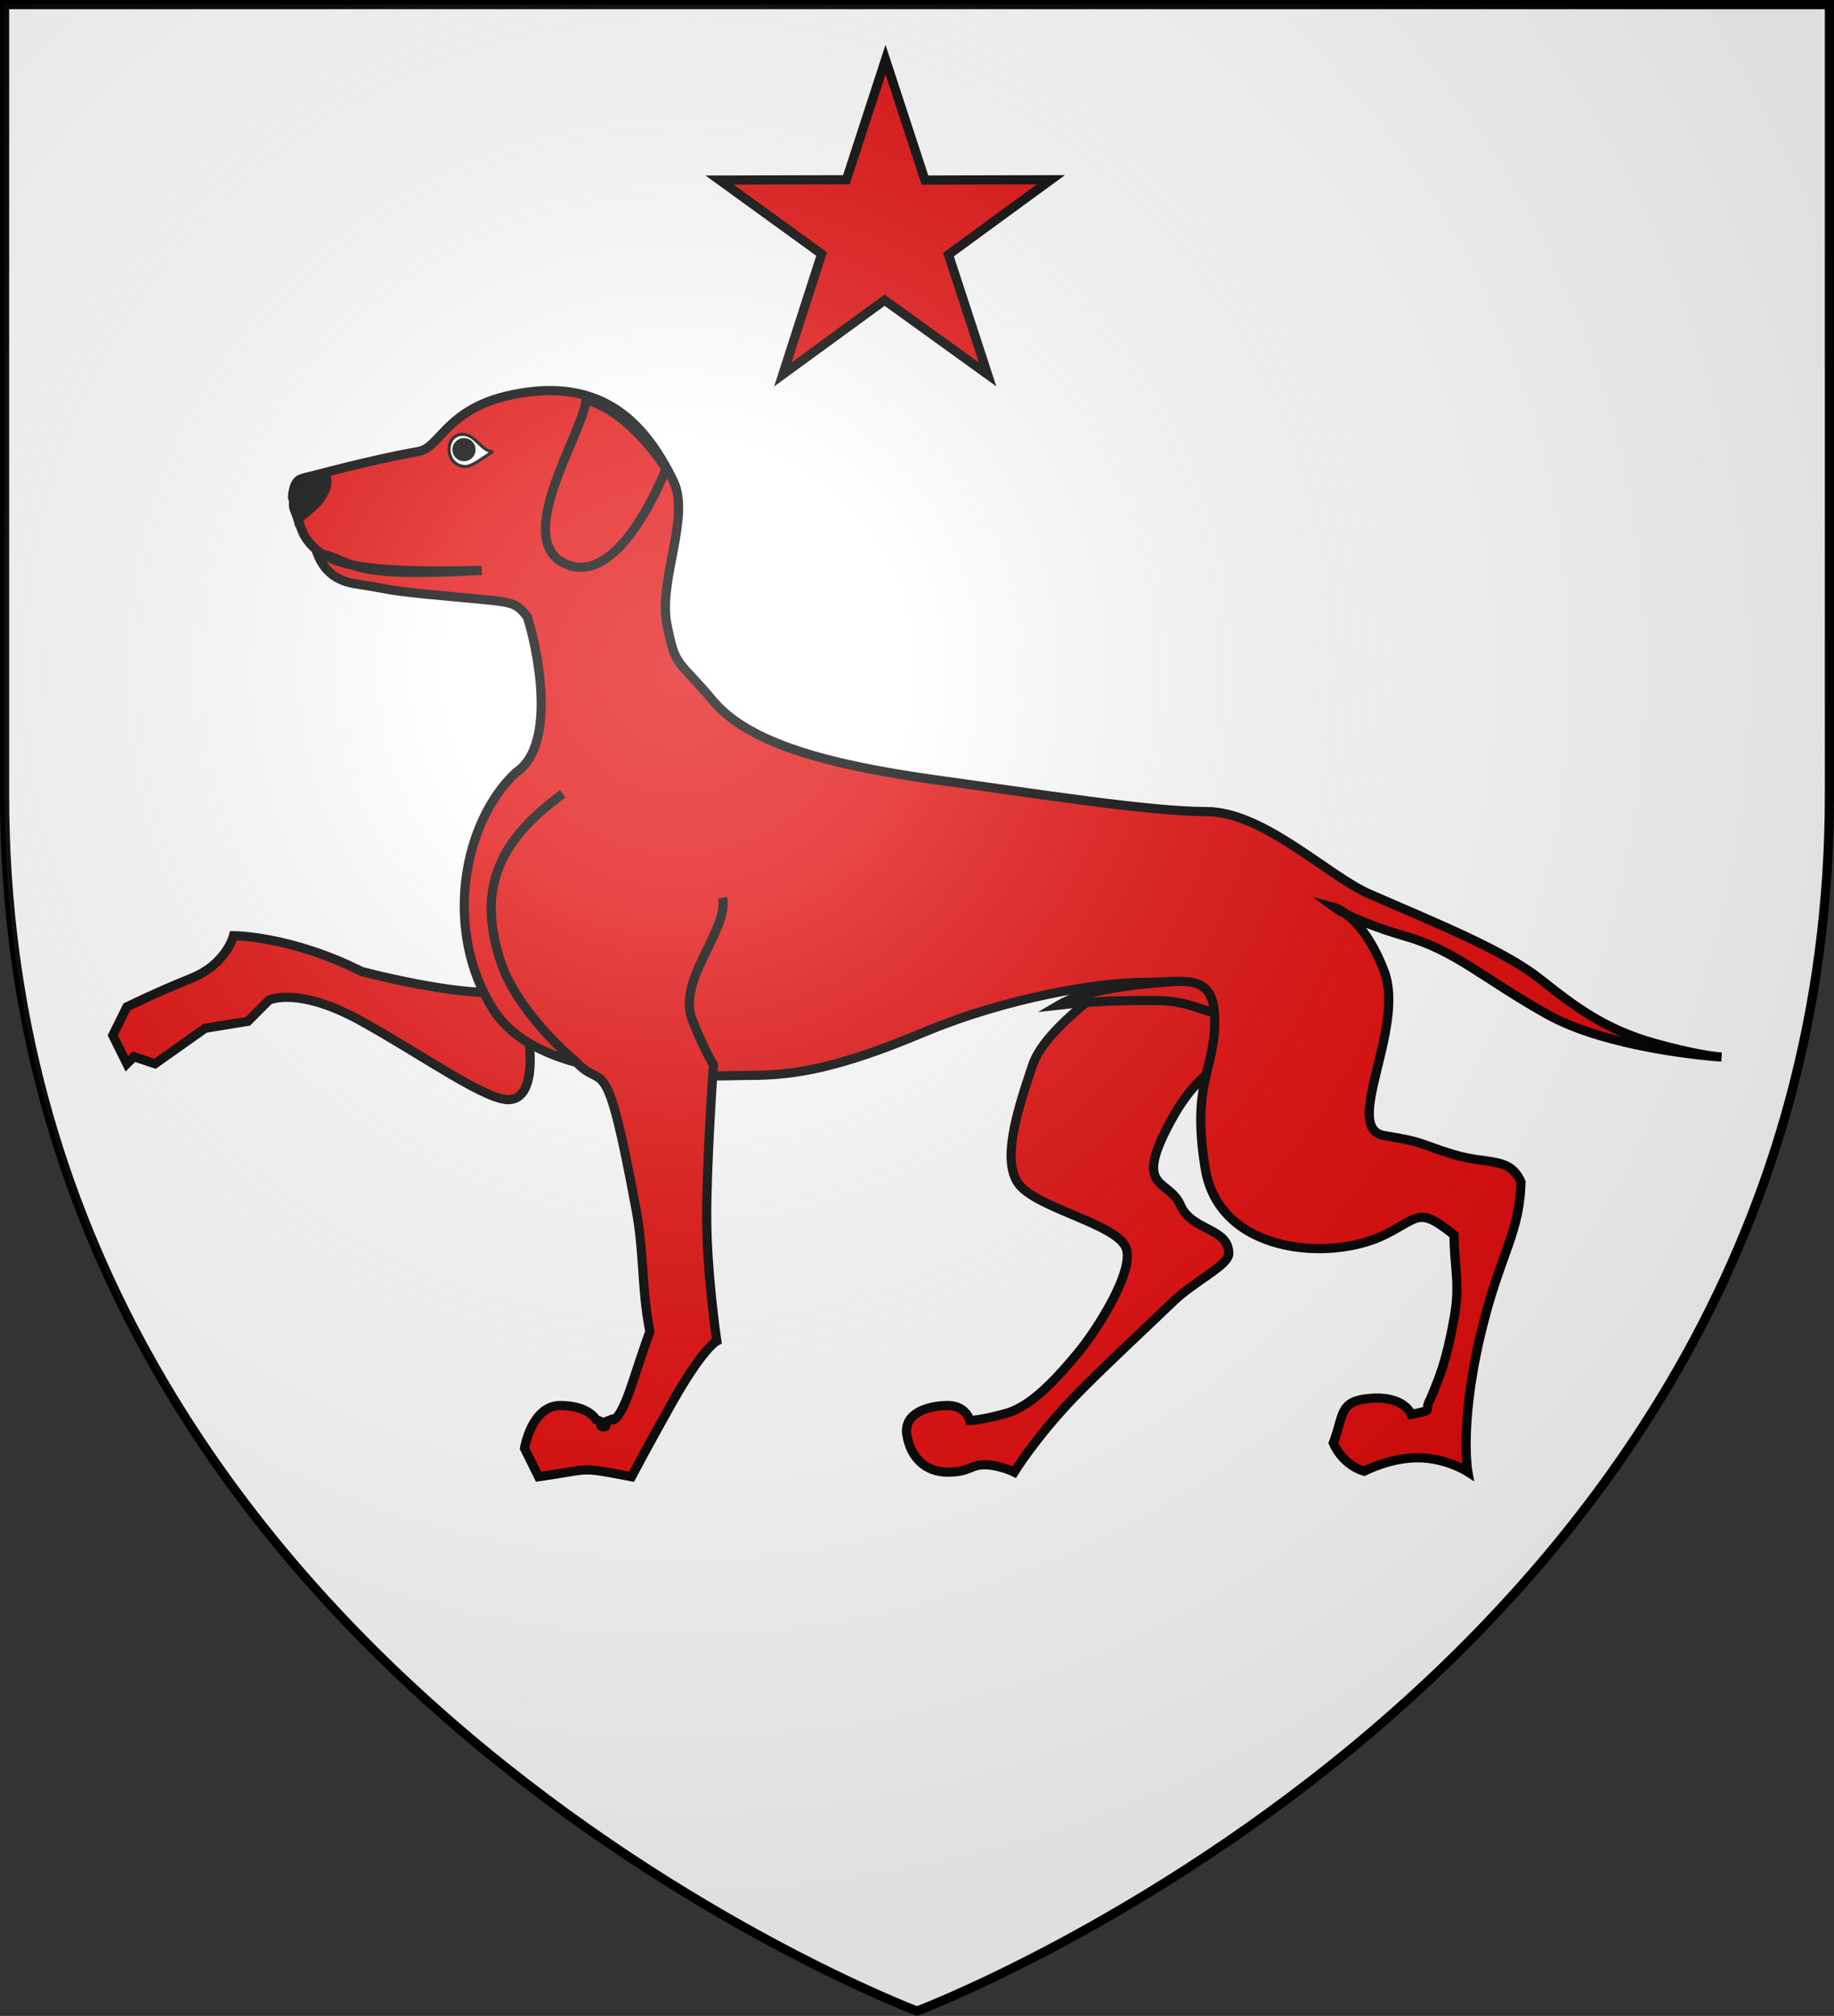
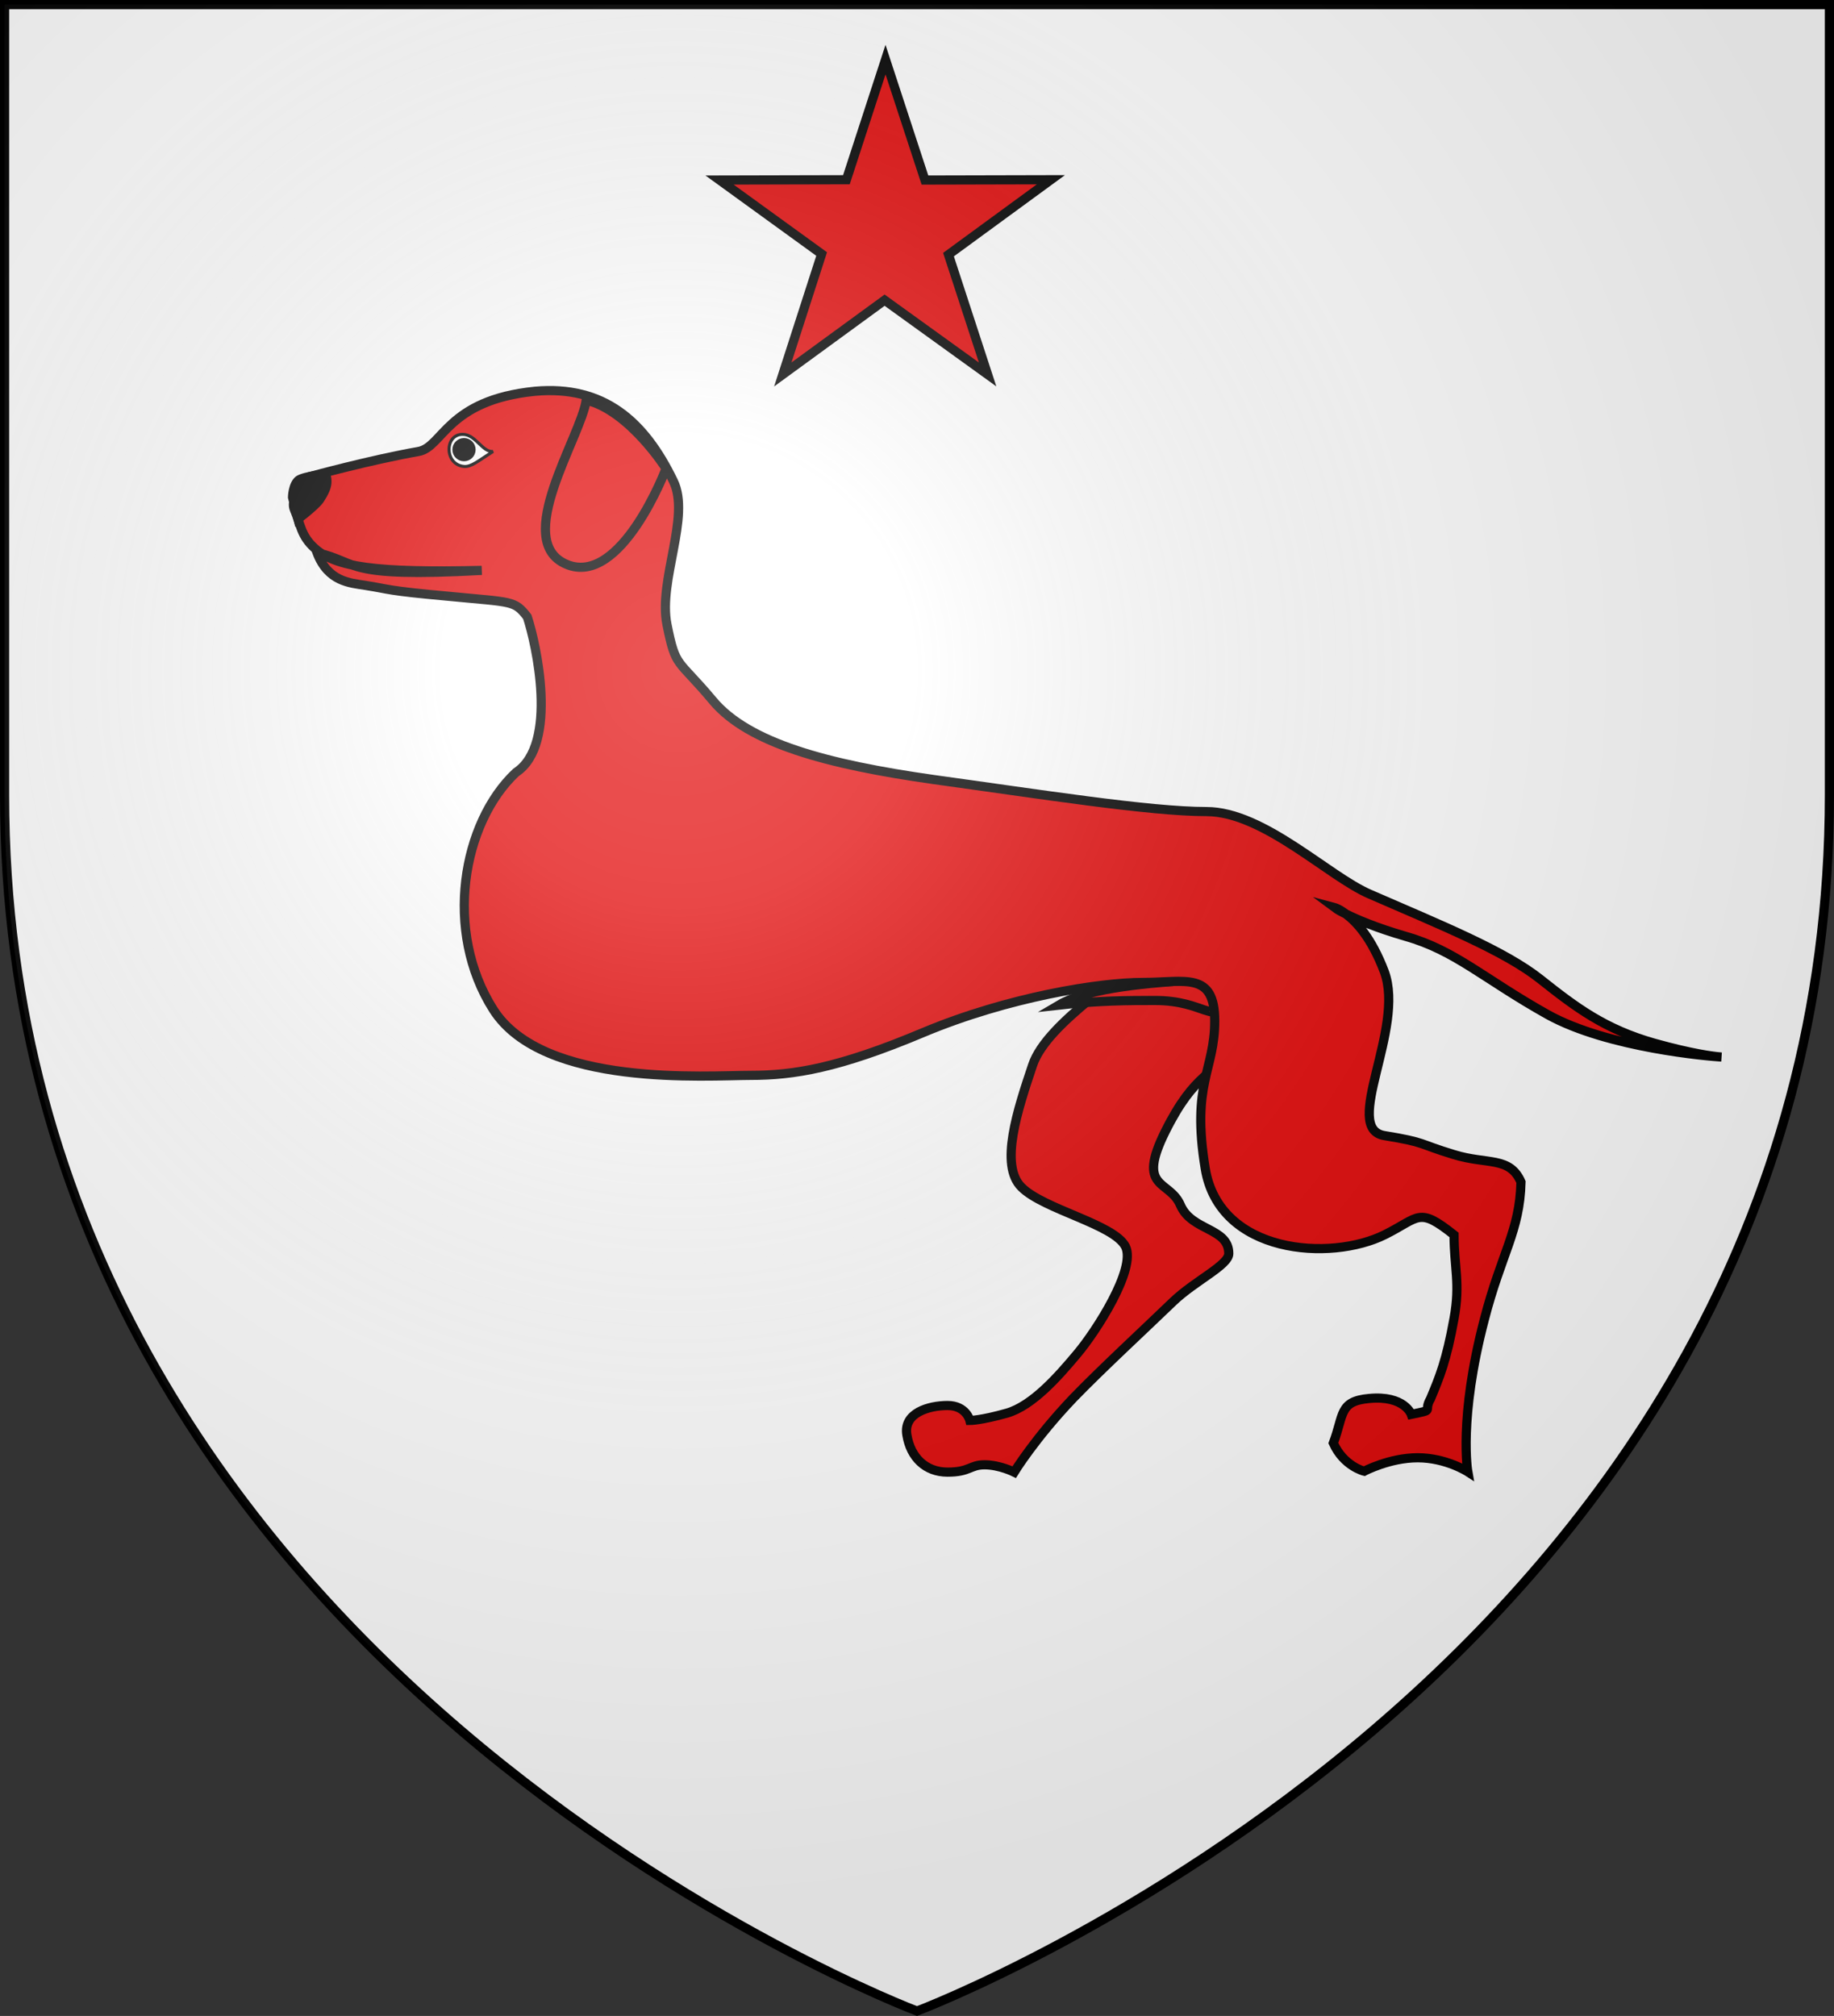
<svg xmlns="http://www.w3.org/2000/svg" xmlns:ns1="http://www.inkscape.org/namespaces/inkscape" xmlns:ns2="http://sodipodi.sourceforge.net/DTD/sodipodi-0.dtd" version="1.1" id="svg2" ns1:export-filename="/Users/olivier/Desktop/Blason Rouge/Blason_Vide_3D.png" ns1:export-xdpi="144" ns1:export-ydpi="144" ns1:output_extension="org.inkscape.output.svg.inkscape" ns1:version="0.91 r13725" ns2:docname="Template.svg" ns2:version="0.32" x="0px" y="0px" viewBox="0 0 600 659.5" style="enable-background:new 0 0 600 659.5;" xml:space="preserve">
  <rect x="0" y="0" width="600" height="659.5" fill="#333333" stroke="none" />
  <style type="text/css">
	.st0{fill:#FFFFFF;}
	.st1{fill:none;stroke:#000000;stroke-width:3;stroke-miterlimit:10;}
	.st2{fill:#E20909;stroke:#000000;stroke-width:3;stroke-miterlimit:10;}
	.st3{stroke:#000000;}
	.st4{fill:#FFFFFF;stroke:#000000;}
	.st5{fill:url(#path2875_4_);}
</style>
  <ns2:namedview bordercolor="#666666" borderopacity="1.0" gridtolerance="10.0" guidetolerance="10.0" height="660px" id="base" ns1:current-layer="svg2" ns1:cx="300" ns1:cy="329.99986" ns1:guide-bbox="true" ns1:pageopacity="0.0" ns1:pageshadow="2" ns1:window-height="856" ns1:window-maximized="0" ns1:window-width="1280" ns1:window-x="-4" ns1:window-y="0" ns1:zoom="1.1560601" objecttolerance="10.0" pagecolor="#ffffff" showgrid="false" showguides="true">
	</ns2:namedview>
  <desc id="desc4">SVG coat of arms</desc>
  <g id="g9370" transform="matrix(0.607,0,0,0.694,-525.206,251.961)">
</g>
  <path id="path2875_2_" class="st0" d="M300,657.9c0,0,298.5-112.3,298.5-397.8V1.5H1.5v258.6C1.5,545.6,300,657.9,300,657.9z" />
  <path id="path2875_1_" class="st1" d="M300,657.9c0,0,298.5-112.3,298.5-397.8V1.5H1.5v258.6C1.5,545.6,300,657.9,300,657.9z" />
  <path id="path1962_1_" ns1:connector-curvature="0" ns2:nodetypes="csssssscsssscssssssc" class="st2" d="M371.7,290.4  c3.6,7.3,6.1,13.3,2.4,20.6c-3.6,7.3-31.5,23-36.3,37.5c-4.9,14.6-10.9,32.7-3.6,39.9c7.3,7.3,30.3,12.1,34,19.4  c3.6,7.3-9.7,27.9-15.8,35.1c-6.1,7.3-14.6,17-23,19.4c-8.5,2.4-12.1,2.4-12.1,2.4s-1.2-4.9-7.3-4.9s-14.6,2.4-13.3,9.7  c1.2,7.3,6.1,12.1,13.3,12.1c7.3,0,7.3-2.4,12.1-2.4c4.9,0,9.7,2.4,9.7,2.4s6.8-11.1,19.4-24.3c9.4-9.7,23.7-22.9,32.6-31.5  c7.1-6.8,18.2-11.9,18.2-15.7c0-8.5-12.1-7.3-15.8-15.8c-3.6-8.5-14.6-4.9-4.9-24.3c9.7-19.4,15.8-18.2,23-27.9  c7.3-9.7,13.3-21.8,13.3-21.8" />
  <path id="path1880_1_" ns1:connector-curvature="0" ns2:nodetypes="ccssc" class="st2" d="M390.1,320.6  c-13.3,1-33.7,2.3-43.7,8.2c13.1-1.5,23-1.5,31.4-1.5c8.4,0,13.1,2.1,16.2,3.1s3.1,0.6,3.1,0.6" />
-   <path id="path1898_1_" ns1:connector-curvature="0" ns2:nodetypes="cssccccccccsccc" class="st2" d="M172.9,339.5  c0,0,3.2,19-5.8,20.2c-7.3,1-27.9-14-48.8-25.6c-20.9-11.6-30.3-6.9-30.3-6.9l-6.9,6.9l-14,2.3L50.7,348l-6.9-2.3l-2.3,2.3l-4.6-9.3  l4.6-9.3c0,0,9.3-4.6,20.9-9.3c11.7-4.6,14-14,14-14s18.6,0,41.9,11.7c0,0,25.8,6.9,42.1,6.9" />
  <path id="path1900_1_" ns1:connector-curvature="0" ns2:nodetypes="ccccscssccssccssssssscsccsccscscssscccsscsssssc" class="st2" d="  M233.2,229.2c-11.7-14-12.1-10.4-15-24.9c-2.9-14.4,7.8-35.3,2.1-46.9c-9.5-19.7-22.8-31.4-45.3-29.4c-28.9,2.9-30.1,18.3-38.1,19.7  c-15.9,2.8-35.5,8.2-35.5,8.2s-6.9,6.4-5.1,10.8c2.1,4.9,2.1,8.6,6.7,12.7c6.9,6.2,20.1,8,54.6,7.2c-45.6,2.5-39.7-2.5-53.9-5.8  c3.6,9.5,10.7,9.9,15.8,10.7c8.3,1.3,6.5,1.7,27.6,3.6c20.7,2,21.2,1.3,25.4,6.7c2.9,8.7,10.3,41.7-3.7,50.9  c-17.6,16.5-23.7,52-7.4,77.6s70.2,21.5,84.2,21.5c14,0,28.6-2.3,56.4-14c27.9-11.7,57.9-16.4,71.8-16.4c14,0,23.6-3.7,23.6,12.6  s-7.7,20.3-3.1,48.3c4.6,28,41,30.5,58.8,21.6c11.4-5.7,10.9-9.2,22.6,0.1c0,10.6,2.1,15.8,0,27.3c-2.5,13.9-4.7,19.1-7.7,26.3  c-2.6,4.5,1.8,3.4-6.3,5.1c0,0-2.2-6.3-13.8-5.2c-9.9,0.9-8.2,5.3-11.7,14.6c3.4,7.6,10.1,9.2,10.1,9.2s8.3-4.4,17.5-4.4  c9.3,0,16.4,4.6,16.4,4.6s-3.1-17.3,5.4-49.8c5.6-21.7,11.6-28.9,12-45c-3.7-8.5-11-5.6-22-9c-11.9-3.6-8.7-3.9-22.7-6.2  c-14-2.3,6.9-34.9,0-53.6c-4.2-11.1-9.2-16.4-12.6-18.9c-2.5-1.2-3.7-2.1-3.7-2.1s1.5,0.4,3.7,2.1c3.6,1.8,9.9,4.5,19.5,7.3  c16.3,4.6,25.6,13.9,46.5,25.6c19.8,11,53.3,13.7,56.9,13.9c-2.8-0.2-9.7-1.1-21.9-4.5c-16.3-4.6-25.7-11.7-37.3-20.9  c-11.7-9.3-32-17.5-55.9-27.9c-13.5-5.8-34.7-27-53.4-27c-18.6,0-54.5-5.7-89.4-10.5C270.8,250.1,244.9,243.2,233.2,229.2  L233.2,229.2z" />
-   <path id="path1902_1_" ns1:connector-curvature="0" ns2:nodetypes="cscscscccsccscscsc" class="st2" d="M236.4,293.7  c2.1,10.5-15.1,27-9.9,40c3.6,9.2,6.9,14.7,6.9,14.7s-2.2,30.9-2.2,49.5s3.3,40.8,3.3,40.8s-4.6,2.2-15.2,21.2  c-7.3,13-12.7,23.2-12.7,23.2c-17.8-3.4-12.7-2.5-30.4,0l-4.6-9.3c0,0,2.3-14,11.7-14c9.3,0,11.7,4.6,11.7,4.6c8.8,3.2-4,3.2,4.9,0  c0,0,2.3,2.3,6.9-11.7c4.6-14,5.8-17.1,5.8-17.1c-2.9-15.1-1.7-24.5-4.5-39.9c-10.1-54.5-10.5-38.3-19.6-48.3  c-12-10.1-21.3-22.8-24.4-31.9c-7.8-22.9-2.6-39.4,20-55.8" />
  <path id="path1904_1_" ns1:connector-curvature="0" ns2:nodetypes="cscc" class="st2" d="M191.8,130.9  c-1.8,12.2-24.4,46.1-6.5,53.7s32.6-31.3,32.6-31.3S205.9,134.3,191.8,130.9z" />
  <path id="path1912_1_" ns1:connector-curvature="0" ns2:nodetypes="cscccc" class="st3" d="M107.3,154  c1,3.3,1.2,5.3-1.9,10c-1.7,2.5-8.5,7.5-8.5,7.5l-2.2-8.7c0,0,0-4.8,2.5-6.6C99.4,154.7,107.3,154,107.3,154z" />
  <g>
    <path id="path1906_1_" ns1:connector-curvature="0" ns2:nodetypes="cscs" class="st4" d="M151.4,142.1   c-6-0.1-6.1,9.9,0.4,10.5c2.4,0.2,4.6-1.8,9.5-4.9C157.8,148,155.6,142.1,151.4,142.1L151.4,142.1z" />
    <circle class="st3" cx="151.8" cy="147.1" r="3.3" />
  </g>
  <path id="path8347" ns1:connector-curvature="0" class="st2" d="M289.7,19.5l12.9,39.4l41.2-0.1l-33.5,24.5l12.8,39.2  l-33.7-24.3l-33.3,24.3l12.7-39.4l-33.4-24.2l41.5-0.1L289.7,19.5z" />
  <radialGradient id="path2875_4_" cx="47.872" cy="60.854" r="299.822" gradientTransform="matrix(1.353 0 0 1.349 157.25 137.333)" gradientUnits="userSpaceOnUse">
    <stop offset="0" style="stop-color:#FFFFFF;stop-opacity:0.314" />
    <stop offset="0.19" style="stop-color:#FFFFFF;stop-opacity:0.251" />
    <stop offset="0.6" style="stop-color:#6B6B6B;stop-opacity:0.126" />
    <stop offset="1" style="stop-color:#000000;stop-opacity:0.126" />
  </radialGradient>
  <path id="path2875_3_" class="st5" d="M300,657.9c0,0,298.5-112.3,298.5-397.8V1.5H1.5v258.6C1.5,545.6,300,657.9,300,657.9z" />
</svg>